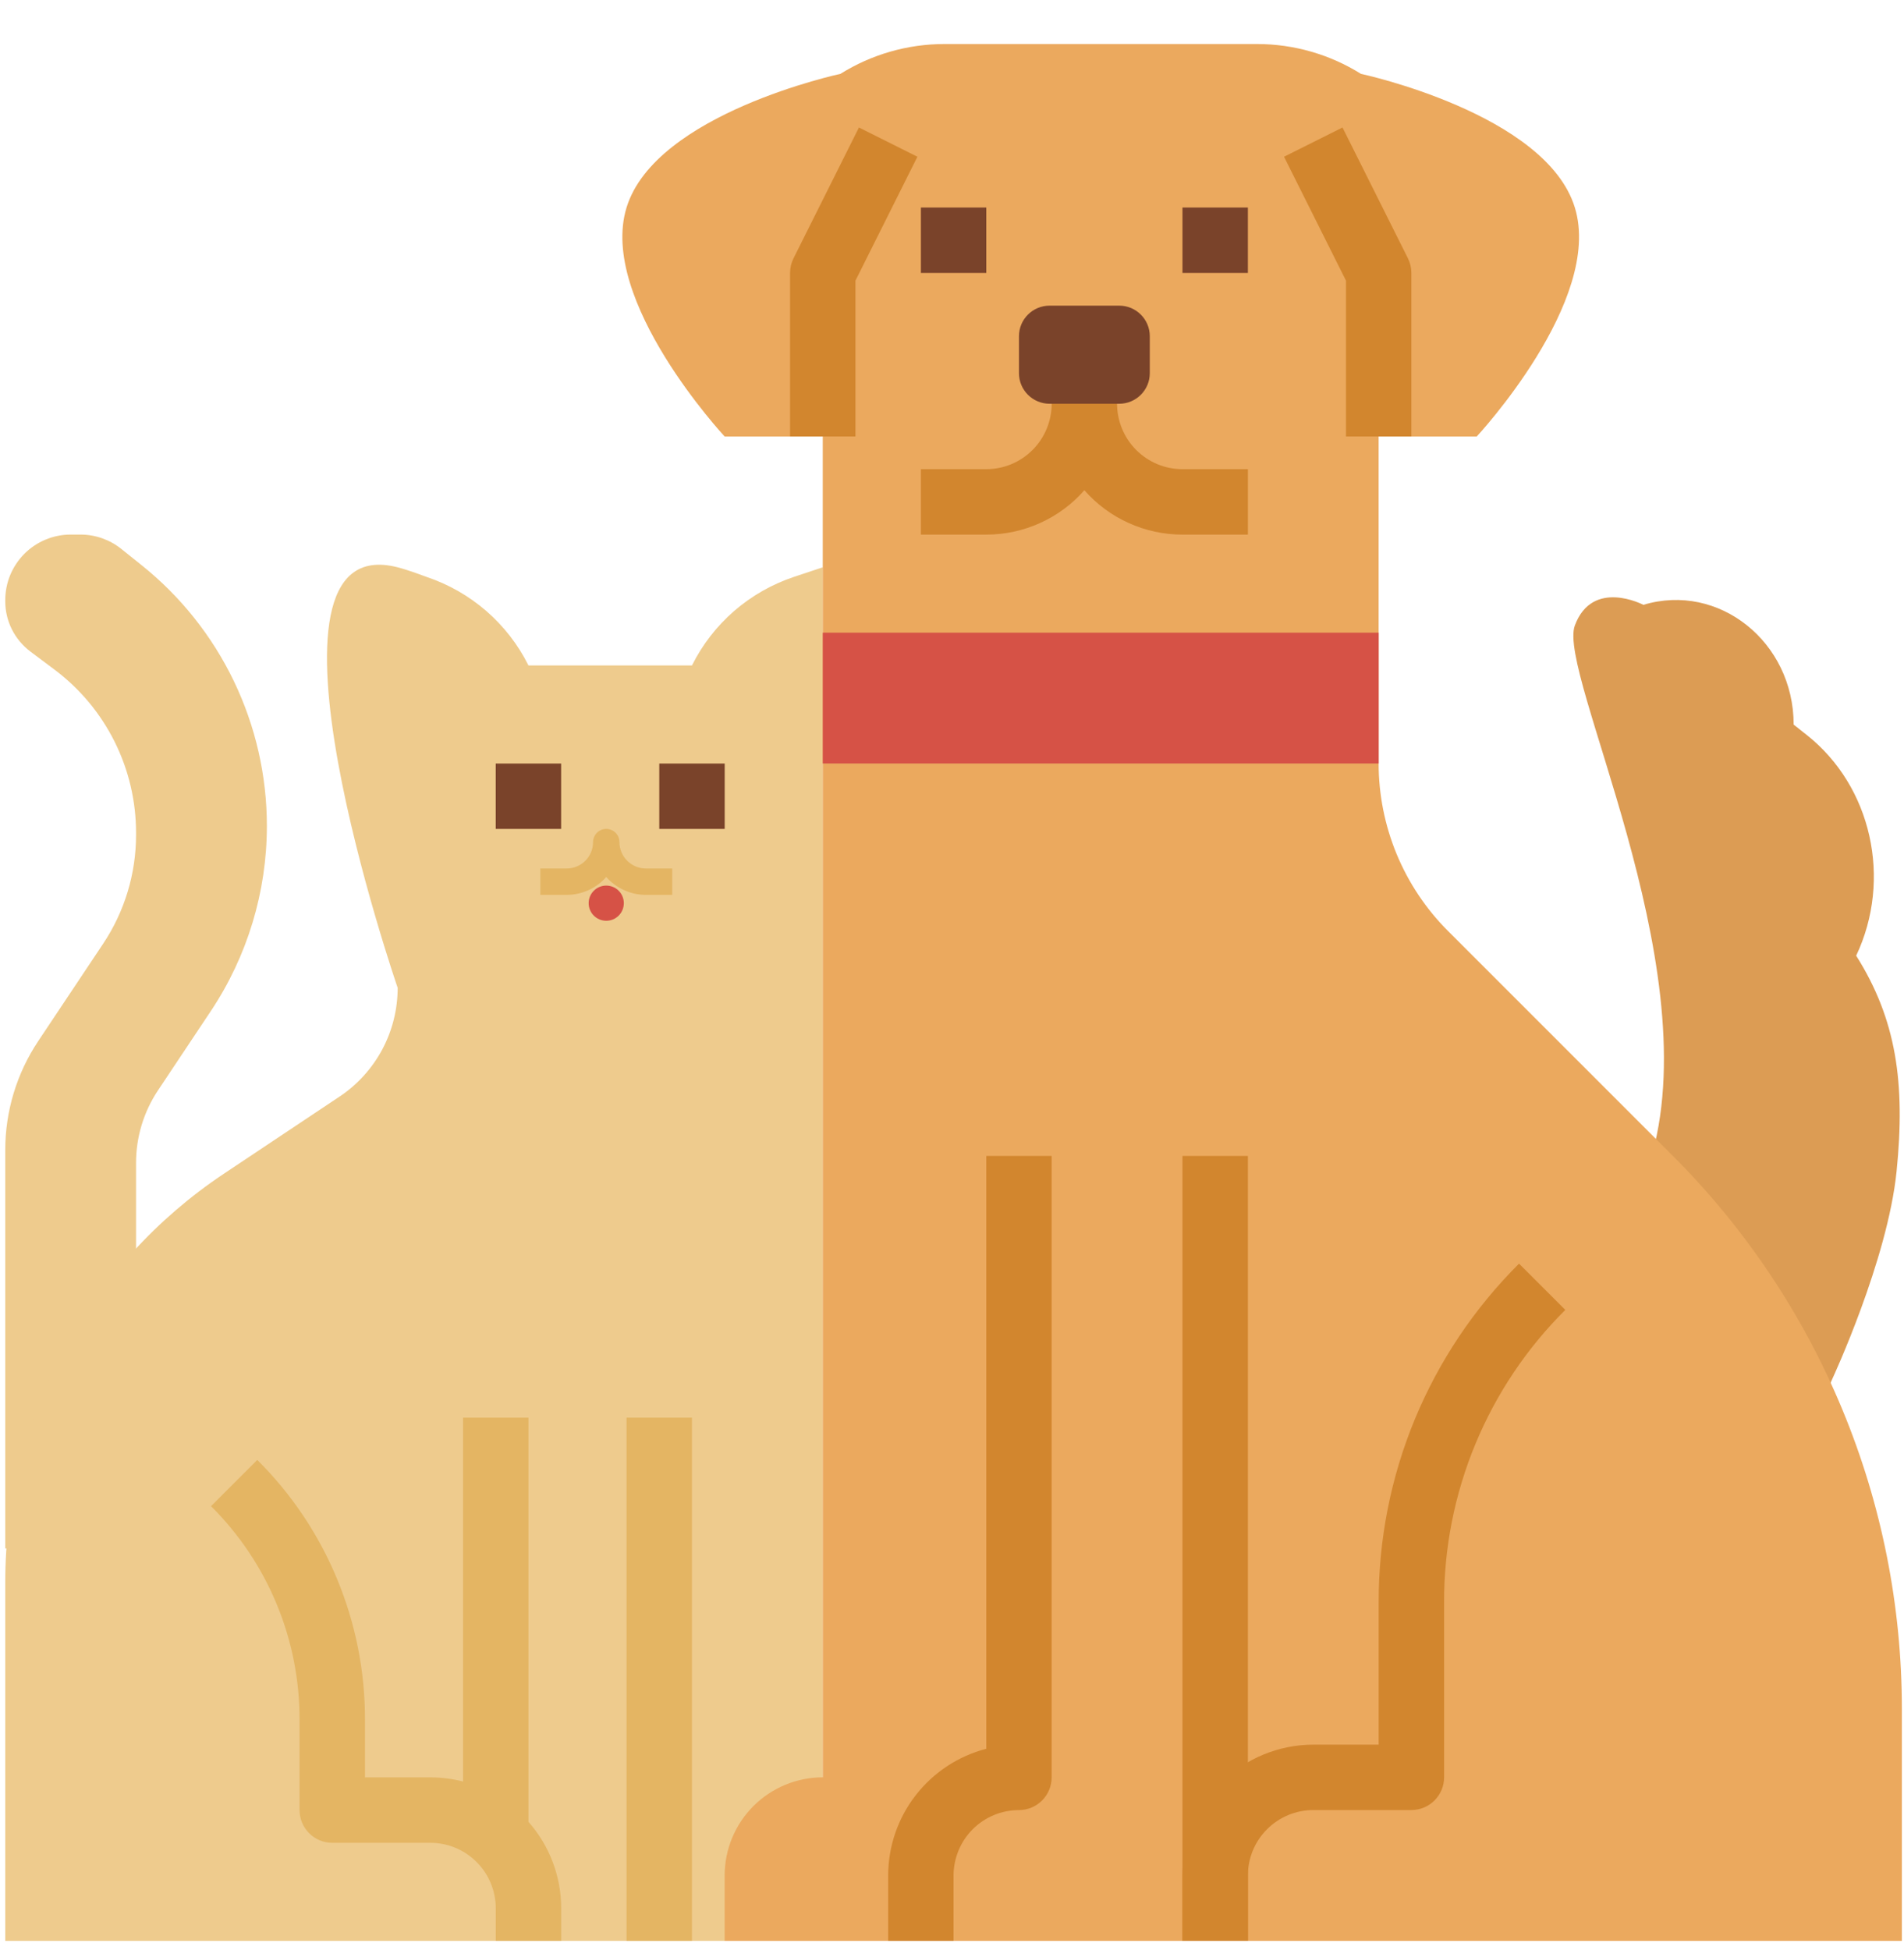
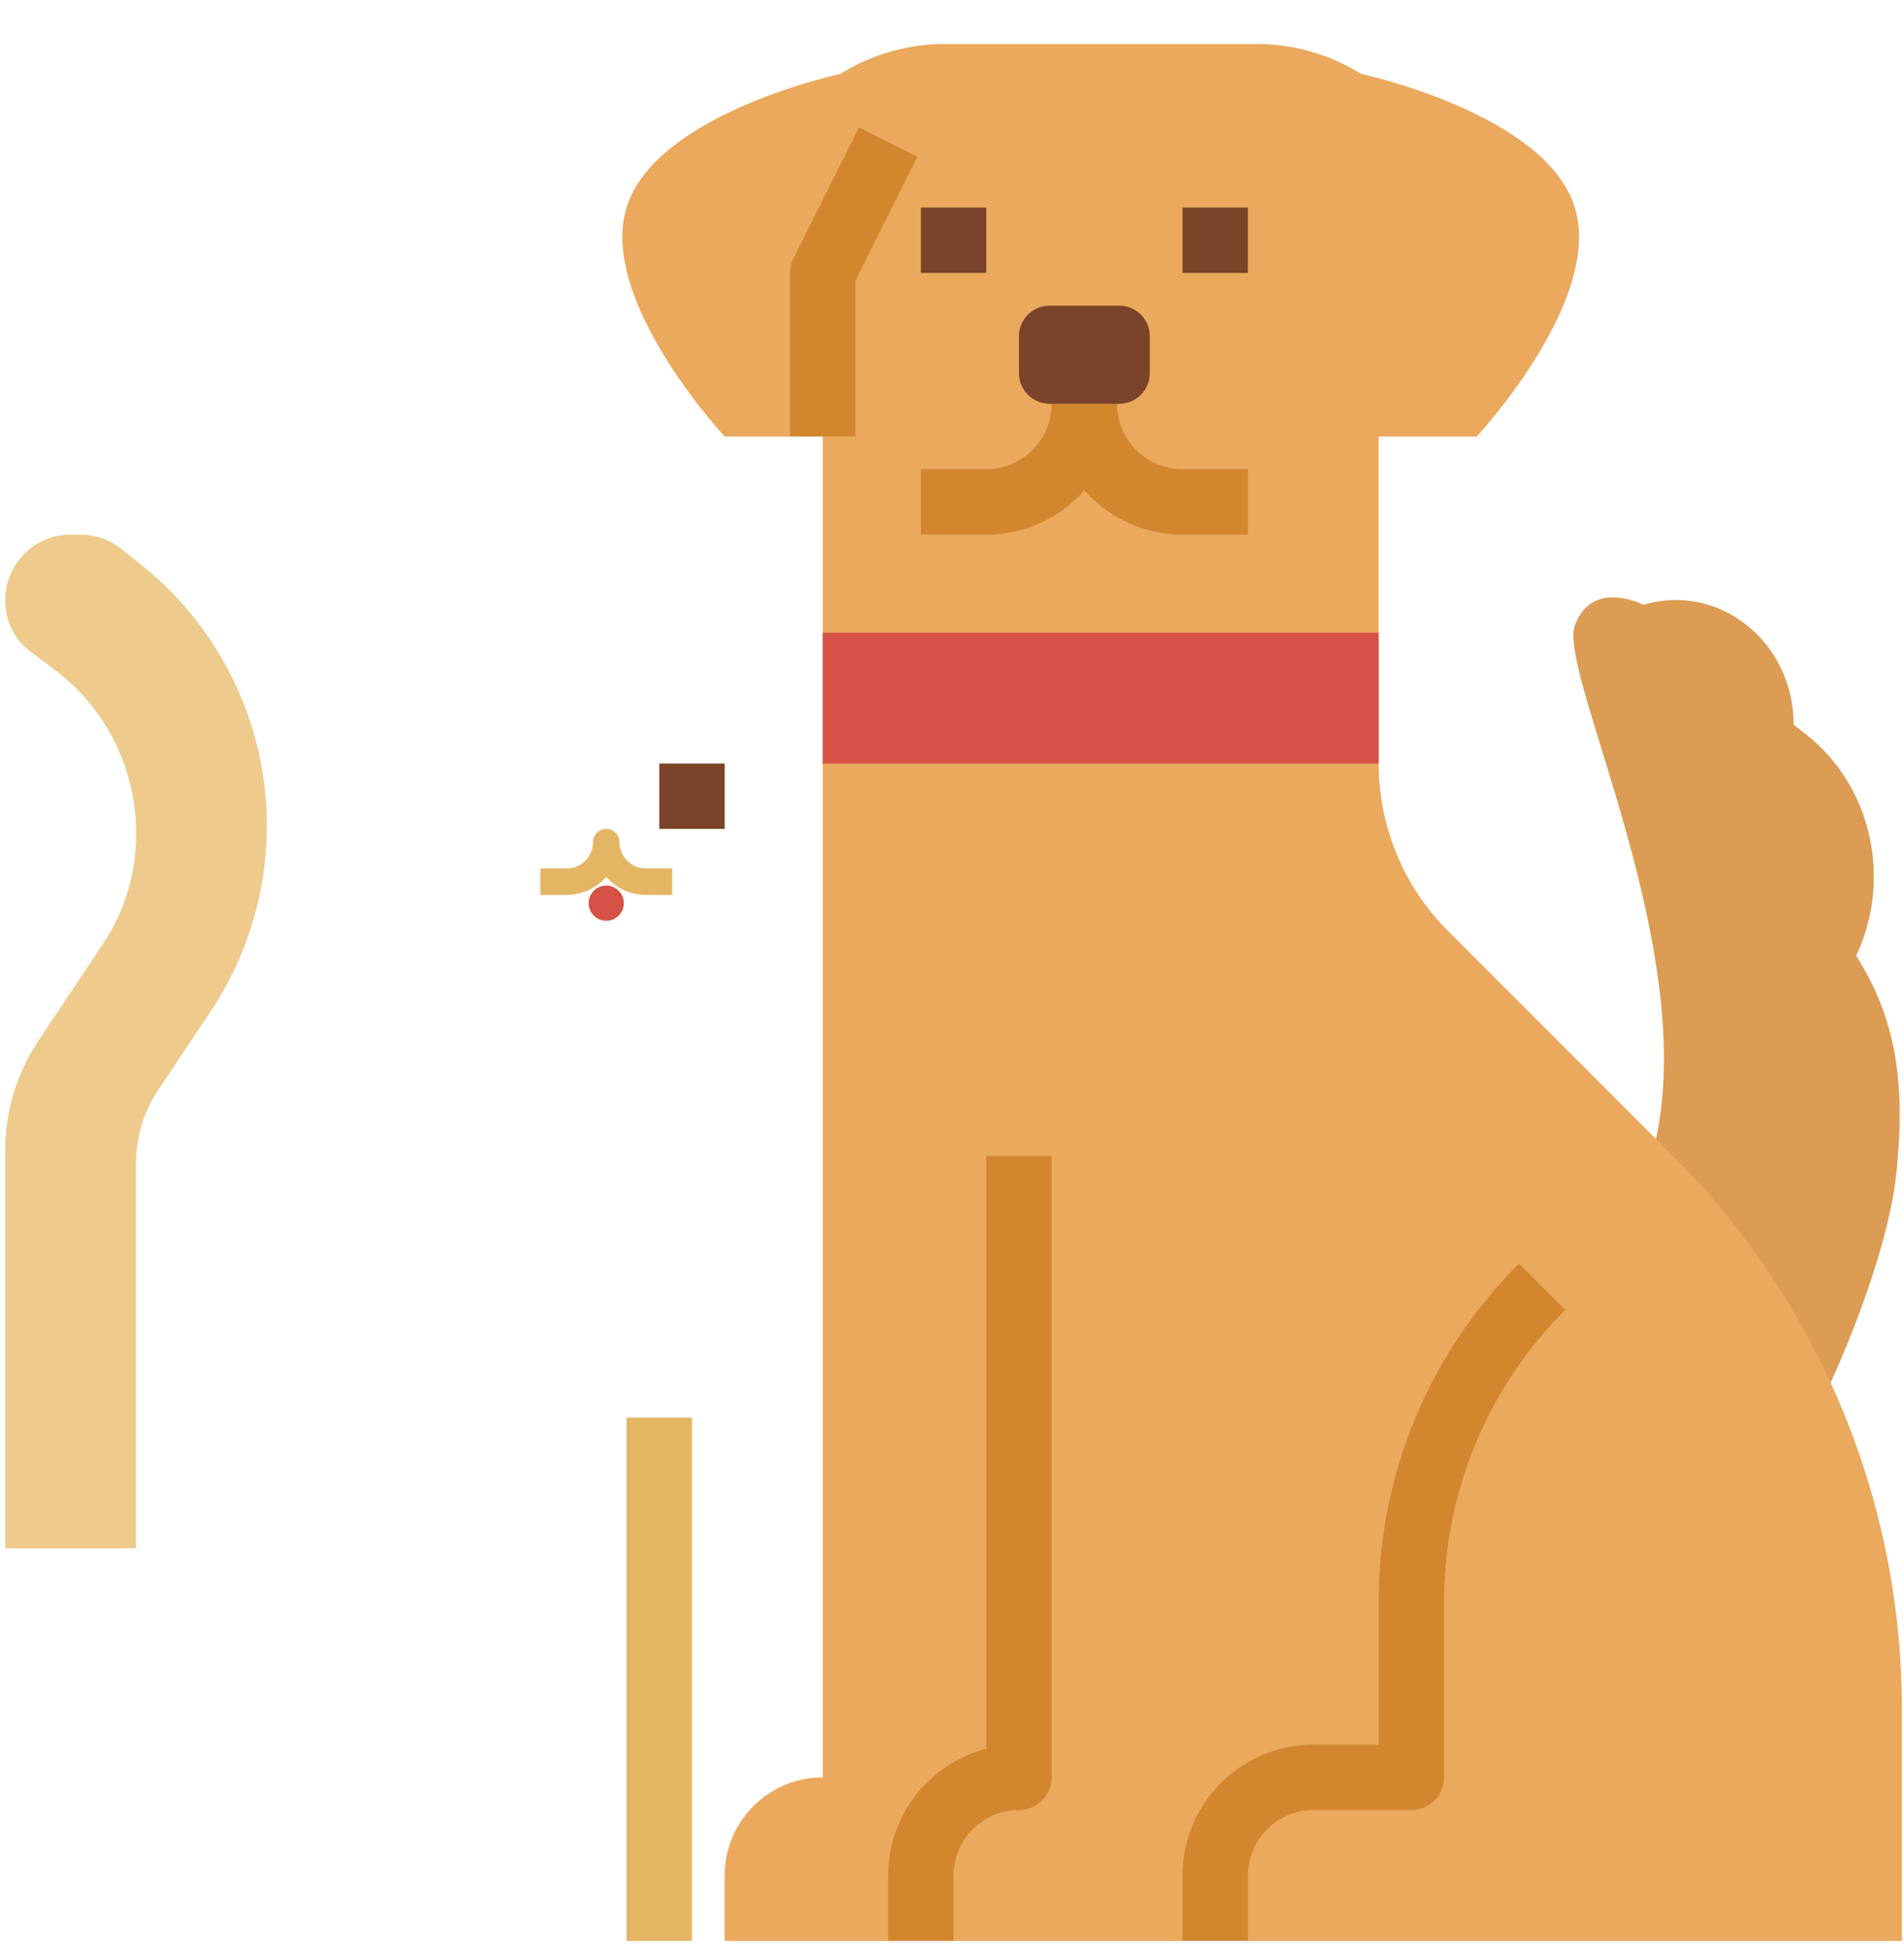
<svg xmlns="http://www.w3.org/2000/svg" width="42" height="43" viewBox="0 0 42 43" fill="none">
  <path d="M3.122 12.464L2.675 12.106C2.42 11.902 2.102 11.79 1.774 11.79H1.559C1.369 11.79 1.181 11.828 1.006 11.901C0.831 11.973 0.672 12.08 0.538 12.214C0.404 12.349 0.298 12.508 0.225 12.683C0.153 12.859 0.116 13.047 0.116 13.236V13.264C0.116 13.478 0.166 13.689 0.262 13.881C0.358 14.072 0.497 14.239 0.668 14.368L1.204 14.77C1.763 15.189 2.216 15.733 2.528 16.358C2.84 16.983 3.002 17.673 3.001 18.371V18.417C3.001 19.27 2.749 20.103 2.276 20.813L0.843 22.962C0.369 23.673 0.116 24.508 0.116 25.363V34.151H3.001V25.647C3.001 25.078 3.17 24.521 3.486 24.047L4.649 22.302C5.456 21.092 5.887 19.67 5.887 18.216C5.887 17.111 5.638 16.02 5.16 15.025C4.681 14.029 3.985 13.154 3.122 12.464Z" fill="#EECB8D" />
  <path d="M40.42 30.409C40.42 30.409 41.637 27.794 41.836 25.837C42.035 23.88 41.828 22.477 40.945 21.078C41.743 19.392 41.285 17.343 39.857 16.212L39.566 15.981C39.566 14.156 37.912 12.839 36.251 13.34C36.251 13.34 35.128 12.749 34.739 13.796C34.35 14.844 37.625 21.167 36.448 25.447L34.739 30.544L39.458 32.618L40.42 30.409Z" fill="#DC9C54" />
-   <path d="M8.772 12.512C5.264 11.609 8.772 21.787 8.772 21.787C8.772 22.262 8.655 22.73 8.431 23.149C8.206 23.568 7.882 23.925 7.487 24.188L4.934 25.89C3.452 26.878 2.237 28.217 1.396 29.787C0.556 31.358 0.116 33.111 0.116 34.893V42.807H18.149V12.512L17.515 12.723C17.03 12.885 16.582 13.14 16.195 13.475C15.809 13.81 15.493 14.218 15.264 14.676H11.657C11.429 14.218 11.112 13.81 10.726 13.475C10.339 13.14 9.891 12.885 9.406 12.723C9.406 12.723 9.025 12.577 8.772 12.512Z" fill="#EECB8D" />
-   <path d="M10.935 16.84H12.378V18.282H10.935V16.84Z" fill="#7A432A" />
  <path d="M14.543 16.84H15.986V18.282H14.543V16.84Z" fill="#7A432A" />
  <path d="M30.411 16.84V9.627H32.575C32.575 9.627 35.37 6.628 34.739 4.577C34.101 2.501 30.021 1.629 30.021 1.629C29.334 1.199 28.539 0.971 27.728 0.971H20.833C20.022 0.971 19.227 1.199 18.539 1.629C18.539 1.629 14.46 2.501 13.821 4.577C13.191 6.628 15.985 9.627 15.985 9.627H18.149V39.2C17.575 39.2 17.025 39.428 16.619 39.834C16.213 40.24 15.985 40.791 15.985 41.364V42.807H41.953V37.686C41.953 35.422 41.507 33.18 40.64 31.088C39.774 28.997 38.504 27.096 36.903 25.495L31.942 20.534C31.456 20.049 31.072 19.473 30.809 18.839C30.547 18.205 30.411 17.526 30.411 16.84Z" fill="#EBA95E" />
  <path d="M27.527 11.791H26.084C25.674 11.791 25.27 11.704 24.896 11.535C24.523 11.367 24.19 11.12 23.92 10.812C23.65 11.12 23.317 11.367 22.944 11.535C22.571 11.704 22.166 11.791 21.756 11.791H20.314V10.348H21.756C22.139 10.348 22.505 10.196 22.776 9.925C23.046 9.655 23.198 9.288 23.199 8.906C23.199 8.715 23.275 8.531 23.41 8.396C23.545 8.261 23.729 8.185 23.92 8.185C24.111 8.185 24.295 8.261 24.43 8.396C24.565 8.531 24.641 8.715 24.641 8.906C24.642 9.288 24.794 9.655 25.064 9.925C25.335 10.196 25.701 10.348 26.084 10.348H27.527V11.791Z" fill="#D2862E" />
  <path d="M14.828 19.737H14.246C14.081 19.737 13.918 19.701 13.767 19.633C13.617 19.565 13.482 19.466 13.373 19.342C13.264 19.466 13.13 19.565 12.98 19.633C12.829 19.701 12.666 19.737 12.501 19.737H11.919V19.155H12.501C12.655 19.155 12.803 19.093 12.912 18.984C13.021 18.875 13.082 18.727 13.082 18.573C13.082 18.496 13.113 18.422 13.168 18.367C13.222 18.313 13.296 18.282 13.373 18.282C13.45 18.282 13.524 18.313 13.579 18.367C13.634 18.422 13.664 18.496 13.664 18.573C13.664 18.727 13.726 18.875 13.835 18.984C13.944 19.093 14.092 19.155 14.246 19.155H14.828V19.737Z" fill="#E4B563" />
  <path d="M20.314 4.577H21.756V6.02H20.314V4.577Z" fill="#7A432A" />
  <path d="M26.084 4.577H27.527V6.02H26.084V4.577Z" fill="#7A432A" />
  <path d="M18.87 9.626H17.428V6.019C17.428 5.907 17.454 5.797 17.504 5.697L18.947 2.812L20.237 3.457L18.87 6.19V9.626Z" fill="#D2862E" />
-   <path d="M31.133 9.626H29.691V6.19L28.324 3.457L29.614 2.812L31.057 5.697C31.107 5.797 31.133 5.907 31.133 6.019V9.626Z" fill="#D2862E" />
  <path d="M18.149 13.954H30.412V16.839H18.149V13.954Z" fill="#D65246" />
-   <path d="M26.084 25.495H27.527V42.807H26.084V25.495Z" fill="#D2862E" />
  <path d="M21.034 42.807H19.592V41.364C19.593 40.725 19.805 40.103 20.197 39.598C20.589 39.092 21.137 38.731 21.756 38.57V25.495H23.198V39.2C23.198 39.392 23.122 39.575 22.987 39.71C22.852 39.846 22.668 39.922 22.477 39.922C22.095 39.922 21.728 40.074 21.457 40.344C21.187 40.615 21.035 40.982 21.034 41.364V42.807Z" fill="#D2862E" />
  <path d="M27.527 42.806H26.084V41.364C26.085 40.599 26.389 39.866 26.93 39.325C27.471 38.784 28.204 38.48 28.969 38.479H30.412V35.346C30.408 33.957 30.68 32.581 31.211 31.298C31.743 30.015 32.524 28.85 33.508 27.87L34.529 28.89C33.678 29.736 33.004 30.742 32.545 31.85C32.086 32.958 31.851 34.146 31.855 35.346V39.2C31.855 39.391 31.779 39.575 31.643 39.71C31.508 39.845 31.325 39.921 31.133 39.921H28.969C28.587 39.922 28.22 40.074 27.95 40.344C27.679 40.615 27.527 40.981 27.527 41.364V42.806Z" fill="#D2862E" />
  <path d="M13.821 31.267H15.264V42.808H13.821V31.267Z" fill="#E4B563" />
-   <path d="M11.657 31.267H10.215V39.292C9.979 39.232 9.737 39.201 9.493 39.201H8.051V37.934C8.054 36.868 7.845 35.813 7.437 34.828C7.03 33.844 6.431 32.95 5.675 32.199L4.655 33.219C5.276 33.837 5.769 34.572 6.104 35.381C6.439 36.19 6.61 37.058 6.608 37.934V39.922C6.608 40.114 6.684 40.297 6.819 40.432C6.955 40.568 7.138 40.644 7.329 40.644H9.493C9.876 40.644 10.242 40.796 10.513 41.067C10.783 41.337 10.935 41.704 10.936 42.086V42.808H12.379V42.086C12.379 41.384 12.122 40.707 11.657 40.181V31.267Z" fill="#E4B563" />
  <path d="M24.688 6.741H23.153C22.78 6.741 22.477 7.043 22.477 7.416V8.23C22.477 8.603 22.78 8.905 23.153 8.905H24.688C25.061 8.905 25.363 8.603 25.363 8.23V7.416C25.363 7.043 25.061 6.741 24.688 6.741Z" fill="#7A432A" />
  <circle cx="13.373" cy="19.92" r="0.388" fill="#D65246" />
</svg>